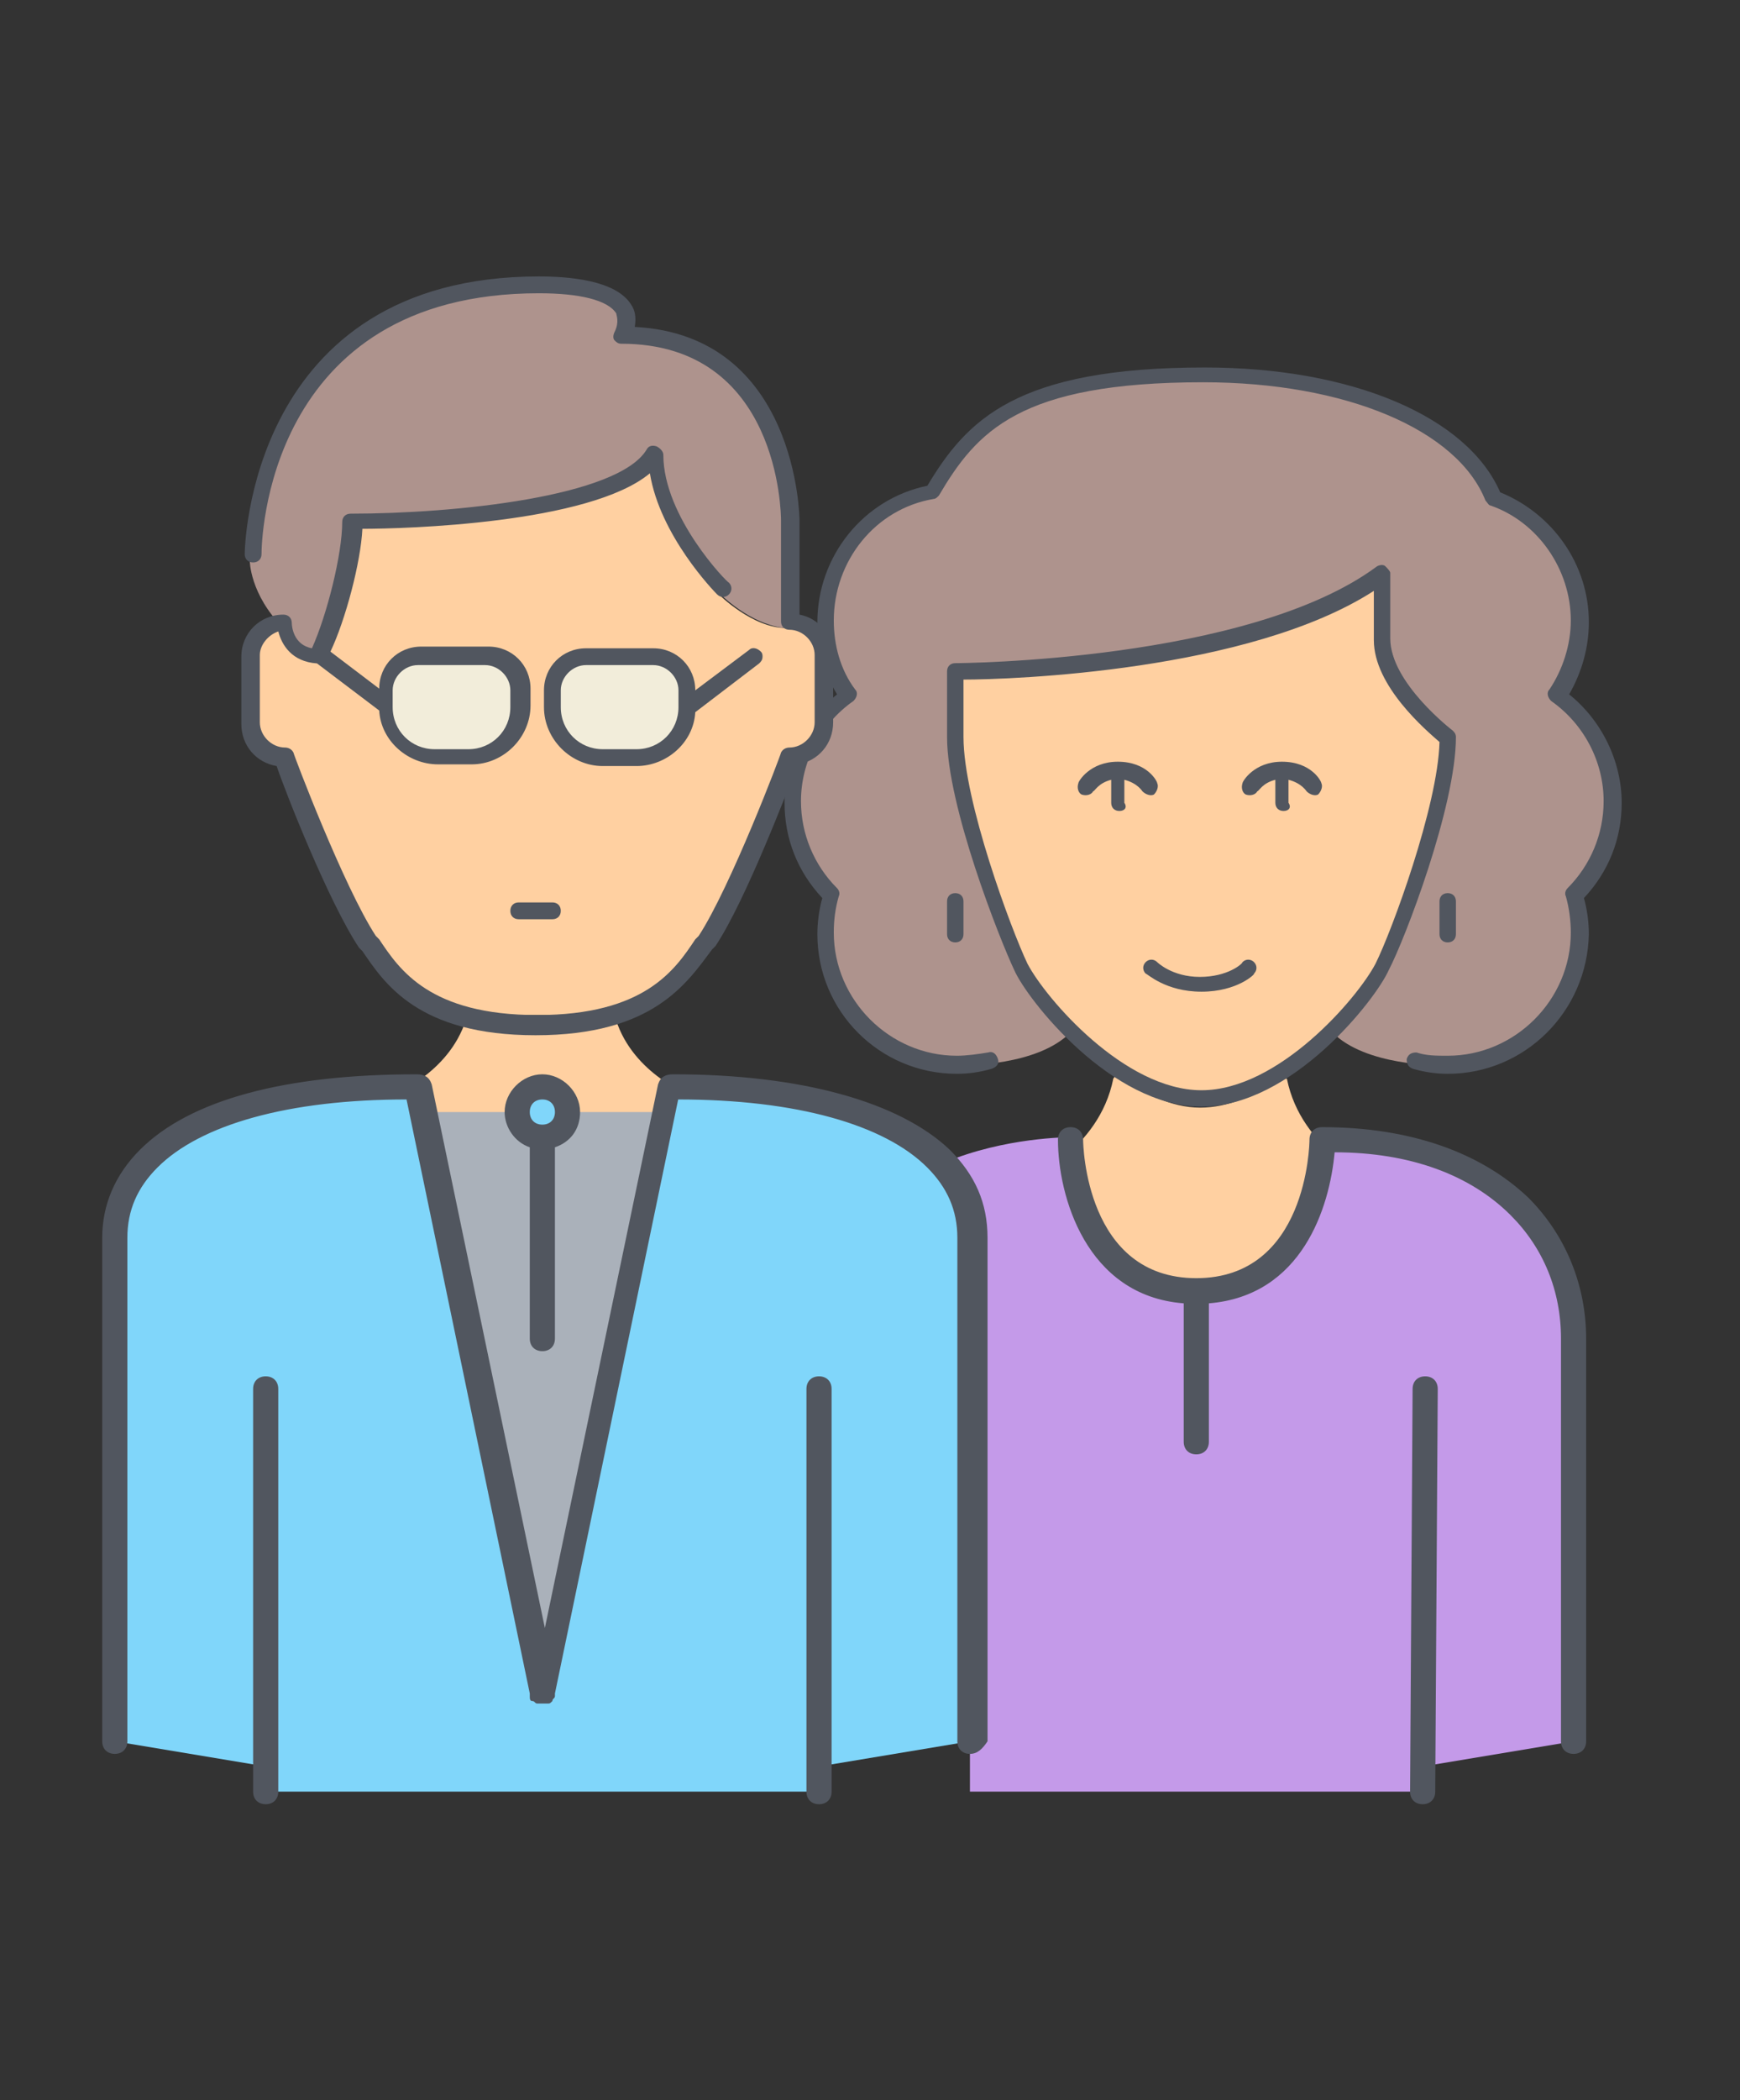
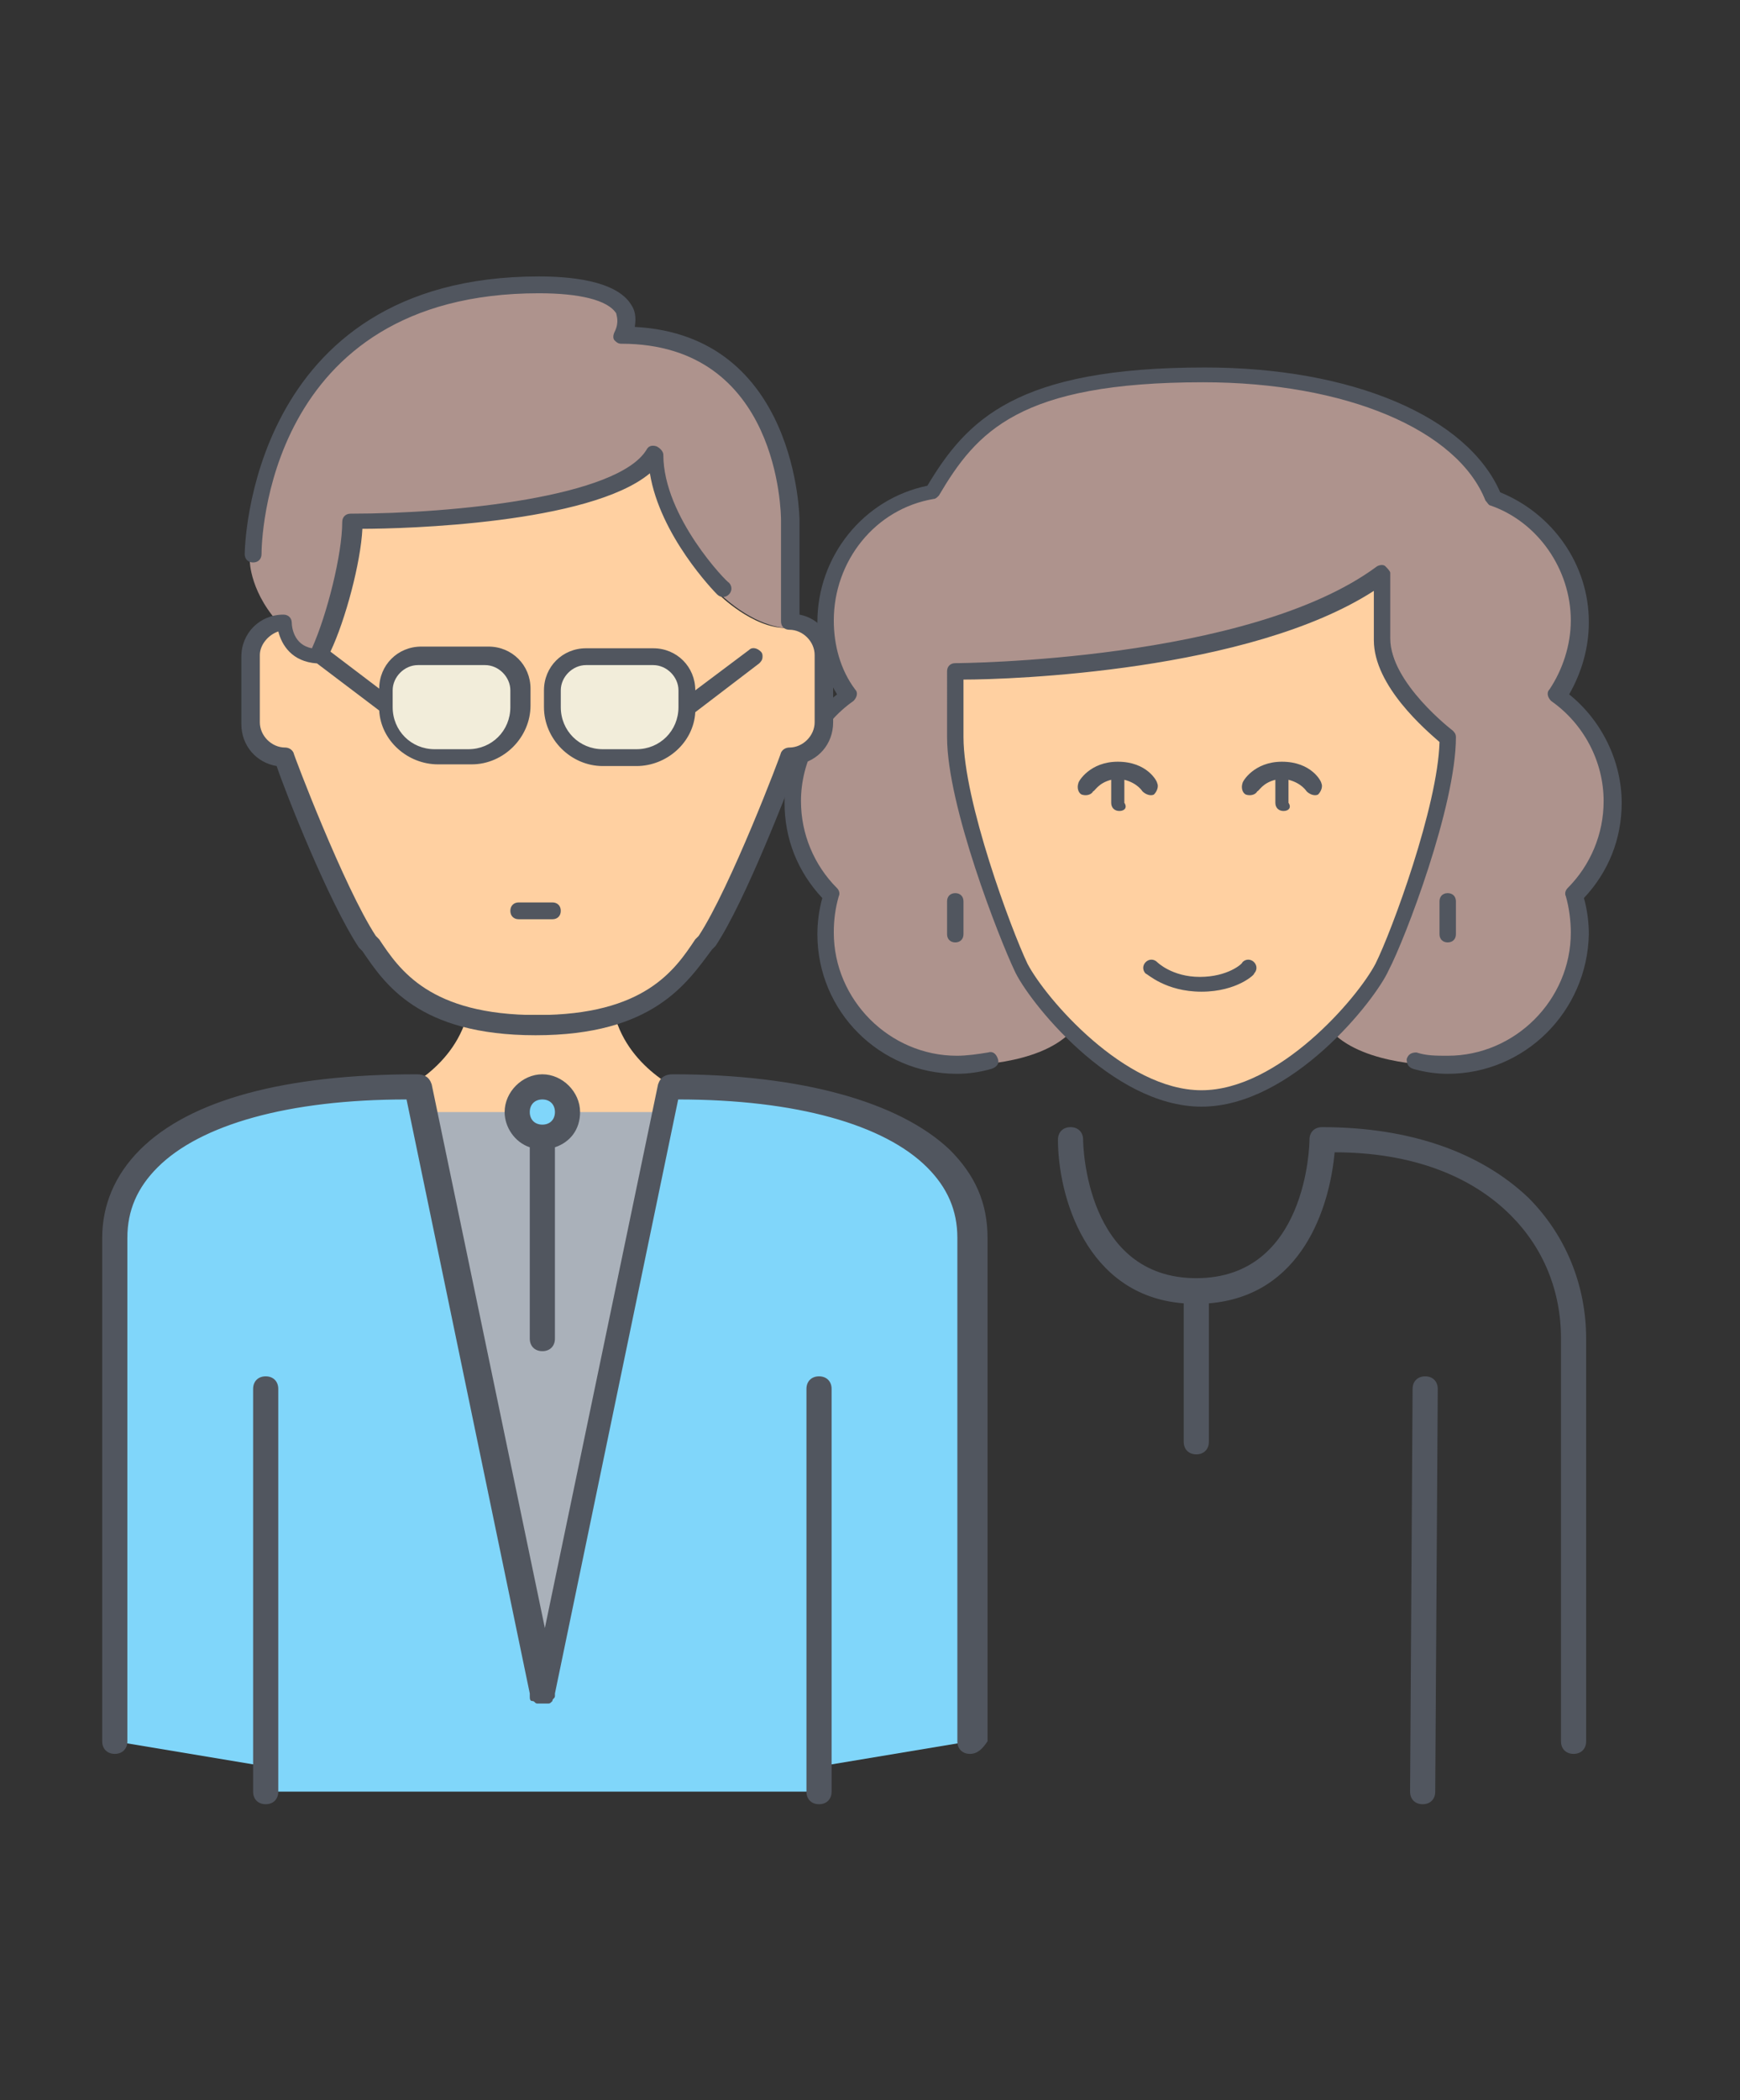
<svg xmlns="http://www.w3.org/2000/svg" version="1.1" id="Layer_1" x="0px" y="0px" width="698px" height="841.891px" viewBox="0 0 698 841.891" xml:space="preserve">
  <rect x="0" y="0" width="698" height="841.891" fill="#333333" stroke="none" />
-   <path fill="#FFD0A1" d="M551.056,473.005l2.32,1.16c-8.124,15.09-31.337,51.067-71.957,51.067 c-41.201,0-63.834-35.399-71.958-51.067l2.321-1.16c0,0,29.016-11.606,34.819-40.62l1.16-1.742 c10.446,7.544,22.052,13.348,33.657,13.348c11.024,0,22.052-4.644,31.337-11.605h3.48 C522.041,461.399,551.056,473.005,551.056,473.005z" />
  <path fill="#FFD0A1" d="M274.857,438.053l1.928,0.964c-6.75,12.537-26.036,42.429-59.785,42.429 c-34.232,0-53.037-29.411-59.787-42.429l1.929-0.964c0,0,24.108-9.643,28.93-33.75l0.964-1.447 c8.679,6.268,18.322,11.089,27.964,11.089c9.159,0,18.321-3.857,26.036-9.642h2.892C250.75,428.41,274.857,438.053,274.857,438.053z " />
  <g transform="translate(1 9)">
-     <path fill="#C49AE9" d="M478.894,507.393c50.447,0,50.447-60.537,50.447-60.537c20.18,0,36.322,3.027,50.449,9.082l0,0 c35.313,14.125,50.447,43.384,50.447,71.635v161.432L569.7,699.093v10.09H388.089v-20.179v-201.79 c0-11.099-4.035-21.188-11.098-29.26l1.008-1.009c24.215-10.088,49.438-10.088,50.447-10.088 C428.447,446.855,428.447,507.393,478.894,507.393" />
    <polyline fill="#AAB1BA" points="262.978,436.766 264.997,436.766 216.567,668.825 168.137,436.766 170.154,436.766 " />
    <path fill="#80D6FA" d="M216.567,446.855c6.054,0,10.089-4.037,10.089-10.09s-4.035-10.088-10.089-10.088 c-6.054,0-10.089,4.034-10.089,10.088C206.478,442.82,210.513,446.855,216.567,446.855z M105.582,699.094l-60.537-10.091V487.214 c0-40.356,50.448-60.537,121.074-60.537l2.018,10.089l48.43,232.06l48.43-232.06l2.018-10.089 c50.448,0,90.805,10.089,109.975,31.277c7.063,8.072,11.1,18.161,11.1,29.26v201.789l-60.538,10.089v10.09h-221.97V699.094z" />
  </g>
  <path fill="#FFD0A1" d="M580.746,295.458c0,26.338-19.754,79.016-26.338,92.186c-2.634,5.268-10.534,15.803-20.412,25.68 c-5.269,4.609-10.535,9.219-16.462,13.826c-11.195,7.901-23.046,13.17-35.559,13.17c-13.169,0-26.339-6.584-38.189-15.146 c-5.27-3.951-9.876-7.901-13.828-11.853c-9.876-9.877-17.778-20.412-20.411-25.68c-6.586-13.17-26.34-65.847-26.34-92.185v-26.338 c0,0,118.524,0,171.2-39.508C554.408,282.288,580.746,295.458,580.746,295.458z" />
  <path fill="#AE938D" d="M646.592,321.796c0,14.487-5.927,27.656-15.805,37.533c1.317,4.609,2.636,9.877,2.636,15.145 c0,28.973-23.706,52.676-52.679,52.676c-4.608,0-32.924,0-46.092-13.168l-0.658-0.658c9.877-9.877,17.778-20.412,20.412-25.68 c6.585-13.169,26.339-65.847,26.339-92.186c0,0-26.338-13.169-26.338-65.846c-52.678,39.508-171.201,39.508-171.201,39.508v26.338 c0,26.338,19.754,79.016,26.338,92.186c2.634,5.268,10.536,15.803,20.411,25.68l-0.657,0.658 c-13.169,13.168-41.482,13.168-46.092,13.168c-28.975,0-52.678-23.704-52.678-52.676c0-5.268,0.658-10.535,2.634-15.145 c-9.877-9.877-15.803-23.046-15.803-37.533c0-17.778,8.559-33.582,22.387-42.8c-5.927-8.56-9.219-18.437-9.219-29.631 c0-25.68,18.437-47.41,43.459-52.02c15.804-26.998,35.558-46.751,109.304-46.751c58.604,0,104.695,19.754,115.891,49.385 c20.411,7.243,34.897,26.998,34.897,49.385c0,11.194-3.291,21.071-9.22,29.631C638.033,288.214,646.592,304.018,646.592,321.796" />
  <path fill="#51565F" d="M481.976,443.611c-36.216,0-69.797-42.799-75.063-54.652c-5.928-12.51-26.998-65.845-26.998-93.501V269.12 c0-1.976,1.317-3.292,3.293-3.292c1.318,0,117.866-0.658,169.226-38.849c1.317-0.658,2.633-0.658,3.292,0 c0.658,0.658,1.978,1.976,1.978,2.634v26.338c0,17.779,25.021,36.875,25.021,36.875c0.659,0.659,1.317,1.317,1.317,2.633 c0,27.656-20.412,80.992-26.997,93.501C551.773,400.812,518.192,443.611,481.976,443.611z M386.5,272.411v23.046 c0,25.68,19.096,77.041,25.68,90.869c7.245,13.827,38.852,50.703,69.797,50.703c30.946,0,62.556-36.875,69.798-50.703 c6.584-13.169,25.021-63.213,25.682-88.893c-5.271-4.608-26.34-22.387-26.34-40.825v-19.754 C501.071,269.12,405.594,272.411,386.5,272.411z M580.746,430.443c-4.609,0-9.219-0.659-13.828-1.977 c-1.975-0.658-2.633-1.975-2.633-3.951c0.658-1.975,1.977-2.632,3.95-2.632c3.949,1.316,7.9,1.316,12.511,1.316 c26.998,0,49.385-22.388,49.385-49.384c0-4.61-0.658-9.877-1.976-14.486c-0.657-1.317,0-2.633,0.658-3.292 c9.22-9.218,14.485-21.729,14.485-34.898c0-15.804-7.901-30.949-21.071-40.167c-1.316-1.316-1.977-3.293-0.657-4.608 c5.268-7.901,8.559-17.778,8.559-27.655c0-20.413-13.168-39.508-32.264-46.093c-0.657,0-1.315-1.317-1.976-1.976 c-11.194-28.314-55.971-47.41-113.257-47.41c-73.747,0-90.867,19.754-106.013,45.434c-0.657,0.658-1.316,1.317-1.975,1.317 c-23.705,3.95-40.167,25.022-40.167,48.727c0,9.876,2.633,19.753,8.559,27.656c1.317,1.315,0.659,3.292-0.658,4.608 c-13.169,9.218-21.07,24.363-21.07,40.166c0,13.169,5.267,25.68,14.485,34.898c0.659,0.659,1.317,1.976,0.659,3.292 c-1.317,4.609-1.977,9.219-1.977,14.486c0,26.997,22.388,49.385,49.385,49.385c3.951,0,8.561-0.658,12.512-1.317 c1.976-0.659,3.292,0.658,3.95,2.633c0.658,1.977-0.658,3.293-2.634,3.95c-4.609,1.317-9.22,1.976-13.828,1.976 c-30.947,0-55.968-25.022-55.968-55.969c0-4.609,0.658-9.877,1.975-14.485c-9.875-10.536-15.145-23.705-15.145-38.19 c0-17.121,7.902-32.924,21.071-43.458c-5.266-8.561-7.9-18.438-7.9-28.973c0-26.338,18.437-49.385,44.117-54.653 c15.804-26.339,35.557-47.409,111.28-47.409c59.263,0,105.354,19.754,118.522,50.043c21.071,8.56,35.558,28.972,35.558,52.019 c0,9.877-2.634,19.753-7.901,28.972c13.17,10.535,21.072,26.997,21.072,43.458c0,14.487-5.268,27.656-15.145,38.19 c1.316,4.609,1.975,9.877,1.975,14.486C636.715,405.422,611.695,430.443,580.746,430.443z M481.976,397.52 c-14.485,0-21.729-7.244-22.387-7.244c-1.317-1.317-1.317-3.292,0-4.609c1.316-1.317,3.293-1.317,4.608,0l0,0 c0,0,5.926,5.927,17.121,5.927c11.191,0,17.12-5.268,17.12-5.927c1.316-1.317,3.292-1.317,4.607,0c1.316,1.318,1.316,3.293,0,4.609 C503.706,390.276,496.463,397.52,481.976,397.52z M580.746,377.766c-1.976,0-3.291-1.317-3.291-3.292v-13.169 c0-1.976,1.315-3.293,3.291-3.293s3.293,1.317,3.293,3.293v13.169C584.039,376.449,582.721,377.766,580.746,377.766z M383.207,377.766c-1.976,0-3.293-1.317-3.293-3.292v-13.169c0-1.976,1.317-3.293,3.293-3.293s3.293,1.317,3.293,3.293v13.169 C386.5,376.449,385.182,377.766,383.207,377.766z M514.899,325.088c-1.976,0-3.292-1.317-3.292-3.292v-9.219 c-5.27,1.318-6.584,4.61-7.243,4.61c-0.658,1.317-2.633,1.975-4.609,1.317c-1.316-0.658-1.975-2.633-1.316-4.609 c0-0.658,4.609-8.561,15.804-8.561c11.852,0,15.803,7.901,15.803,8.561c0.658,1.317,0,3.292-1.317,4.609 c-1.314,0.658-3.292,0-4.607-1.317c0,0-1.977-3.293-7.244-4.61v9.219C518.192,323.771,516.875,325.088,514.899,325.088z M449.052,325.088c-1.976,0-3.292-1.317-3.292-3.292v-9.219c-5.269,1.318-6.584,4.61-7.244,4.61 c-0.656,1.317-2.633,1.975-4.607,1.317c-1.317-0.658-1.977-2.633-1.317-4.609c0-0.658,4.609-8.561,15.803-8.561 c11.854,0,15.805,7.901,15.805,8.561c0.657,1.317,0,3.292-1.318,4.609c-1.315,0.658-3.292,0-4.607-1.317c0,0-1.977-3.293-7.243-4.61 v9.219C452.345,323.771,451.029,325.088,449.052,325.088z" />
  <path fill="#51565F" d="M570.699,723.229L570.699,723.229c-3.025,0-5.045-2.02-5.045-5.046l0,0l1.01-161.432 c0-3.026,2.018-5.045,5.045-5.045l0,0c3.025,0,5.045,2.019,5.045,5.045l0,0l-1.01,161.432 C575.744,721.209,573.726,723.229,570.699,723.229z M328.552,723.229c-3.027,0-5.045-2.02-5.045-5.046V556.751 c0-3.026,2.019-5.045,5.045-5.045c3.026,0,5.045,2.019,5.045,5.045v161.432C333.596,721.209,331.579,723.229,328.552,723.229z M106.582,723.229c-3.027,0-5.045-2.02-5.045-5.046V556.751c0-3.026,2.018-5.045,5.045-5.045s5.045,2.019,5.045,5.045v161.432 C111.627,721.209,109.609,723.229,106.582,723.229z M631.236,703.048c-3.025,0-5.045-2.018-5.045-5.045V536.571 c0-19.169-7.063-36.321-20.181-49.438c-16.143-16.145-40.356-25.225-70.625-25.225c-2.02,22.195-13.117,57.51-50.448,60.537v55.49 c0,3.027-2.019,5.047-5.046,5.047c-3.024,0-5.045-2.02-5.045-5.047v-55.49c-39.348-3.027-50.446-43.386-50.446-65.584 c0-3.026,2.018-5.045,5.045-5.045l0,0c3.026,0,5.045,2.019,5.045,5.045c0,2.02,1.01,55.493,45.401,55.493 c44.396,0,45.404-53.476,45.404-55.493c0-3.026,2.019-5.045,5.045-5.045c35.313,0,63.563,10.09,82.732,28.251 c15.135,15.134,23.207,35.313,23.207,56.501v161.433C636.281,701.03,634.263,703.048,631.236,703.048z M389.089,703.048 c-3.027,0-5.045-2.018-5.045-5.045V496.214c0-11.099-4.037-20.179-12.107-28.25c-17.153-17.151-52.465-27.241-99.887-27.241 l-49.438,238.112v1.008c0,1.009-1.008,1.009-1.008,2.02c-1.009,1.009-1.009,1.009-2.019,1.009c-1.008,0-1.008,0-2.018,0l0,0l0,0 c-1.009,0-1.009,0-2.019,0c-1.009,0-1.008-1.009-2.018-1.009c-1.009,0-1.009-1.01-1.009-2.02v-1.008l-49.439-238.114 c-47.421,0-82.733,10.09-99.886,27.242c-8.072,8.072-12.107,17.152-12.107,28.25v201.79c0,3.027-2.018,5.045-5.045,5.045 S41,701.03,41,698.003V496.214c0-13.117,5.045-25.225,15.134-35.313c20.179-20.178,58.519-30.269,110.985-30.269 c3.027,0,5.045,1.009,6.054,4.036l45.402,217.933l45.403-217.933c1.009-3.027,3.027-4.036,6.054-4.036 c51.457,0,90.806,11.099,110.984,30.269c10.089,10.09,15.134,21.188,15.134,35.313v201.789 C394.132,701.03,392.115,703.048,389.089,703.048z M217.567,541.617c-3.027,0-5.045-2.02-5.045-5.046v-76.679 c-6.053-2.02-10.089-8.072-10.089-14.127c0-8.072,7.063-15.134,15.134-15.134c8.071,0,15.134,7.063,15.134,15.134 c0,7.063-4.036,12.107-10.089,14.127v76.679C222.612,539.599,220.594,541.617,217.567,541.617z M217.567,440.721 c-3.027,0-5.045,2.019-5.045,5.045c0,3.027,2.019,5.045,5.045,5.045s5.045-2.019,5.045-5.045 C222.612,442.74,220.594,440.721,217.567,440.721z" />
  <g transform="translate(1 1)">
    <path fill="#FFD0A1" d="M253.634,405.864l-0.675-0.675c-4.721,2.024-10.116,4.047-16.86,5.396c6.744-1.35,12.14-3.372,16.86-5.396 c15.513-7.418,22.257-18.209,27.651-26.303c13.489-20.232,33.722-74.188,33.722-74.188c7.419,0,13.489-6.069,13.489-13.488v-26.977 c0-7.419-6.07-13.488-13.489-13.488c-13.487,0-26.977-13.489-26.977-13.489s-26.976-26.977-26.976-53.955 c-13.488,22.93-94.421,26.977-121.397,26.977c0,13.488-6.744,40.466-13.488,53.954c-13.489,0-13.489-13.488-13.489-13.488 c-7.419,0-13.488,6.07-13.488,13.488v26.978c0,7.419,6.069,13.488,13.488,13.488c0,0,20.232,53.954,33.721,74.188 c5.396,8.094,11.466,18.884,27.652,26.303c4.719,2.024,10.789,4.048,17.533,5.396c-6.744-1.35-12.139-3.372-16.86-5.396 l-0.674,0.675" />
    <path fill="#FFD0A1" d="M170.005,453.074" />
    <path fill="#AE938D" d="M126.166,264.235c-13.489,0-13.489-13.489-13.489-13.489c-13.488-13.49-13.488-26.976-13.488-26.976 s0-107.91,114.652-107.91c24.279,0,40.467,6.744,33.723,20.232c67.442,0,67.442,74.188,67.442,74.188v40.466 c-2.698,0-5.396-0.674-7.419-1.35c-10.791-3.372-19.559-12.14-19.559-12.14s-26.977-26.976-26.977-53.954 c-13.488,22.93-94.42,26.977-121.396,26.977C139.655,223.77,132.91,250.746,126.166,264.235" />
    <path fill="#F2EDDA" d="M274.54,277.723v6.743c0,11.466-8.768,20.233-20.232,20.233H240.82c-11.465,0-20.232-8.768-20.232-20.233 v-6.743c0-7.419,6.069-13.488,13.487-13.488h26.978C268.47,264.235,274.54,270.304,274.54,277.723z M207.097,277.723v6.743 c0,11.466-8.767,20.233-20.232,20.233h-13.489c-11.466,0-20.233-8.768-20.233-20.233v-6.743c0-7.419,6.07-13.488,13.489-13.488 h26.977C201.027,264.235,207.097,270.304,207.097,277.723z" />
  </g>
  <path fill="#51565F" d="M214.841,414.981c-47.209,0-60.697-20.906-69.465-33.721l-1.35-1.351 c-12.141-18.21-29.676-62.722-33.047-72.838c-8.094-1.35-14.163-8.094-14.163-16.86v-26.977c0-9.443,7.419-16.86,16.86-16.86 c2.023,0,3.372,1.35,3.372,3.372c0,1.349,0.675,8.768,8.093,10.116c6.07-13.488,12.141-37.768,12.141-50.582 c0-2.023,1.349-3.373,3.372-3.373c41.815,0,107.233-6.744,118.699-25.629c0.675-1.349,2.023-2.023,4.046-1.349 c1.35,0.673,2.698,2.023,2.698,3.372c0,24.954,25.628,51.257,26.303,51.257c1.349,1.35,1.349,3.373,0,4.721 c-1.349,1.35-3.372,1.35-4.72,0c-1.352-1.349-22.932-23.604-26.979-48.559c-24.279,20.233-98.467,22.256-115.327,22.256 c-0.674,13.488-6.743,36.419-12.813,49.233l19.559,14.837c0-9.442,7.419-16.86,16.86-16.86h26.977c9.442,0,16.86,7.419,16.86,16.86 v6.744c0,12.814-10.791,23.604-23.605,23.604h-13.488c-12.141,0-22.931-9.442-23.605-21.582l-24.953-18.883 c-10.117-0.676-14.164-7.419-15.514-12.813c-4.046,1.349-7.418,5.395-7.418,9.442v26.978c0,5.396,4.721,10.115,10.117,10.115 c1.348,0,2.697,0.674,3.371,2.023c0,0.674,20.232,53.955,33.047,73.513l1.35,1.35c8.094,12.139,20.232,30.349,63.396,30.349 c43.163,0,55.303-18.21,63.396-30.349l1.35-1.35c12.813-19.559,33.046-72.839,33.046-73.513c0.674-1.35,2.022-2.023,3.373-2.023 c5.396,0,10.116-4.72,10.116-10.115v-26.978c0-5.396-4.721-10.116-10.116-10.116c-2.024,0-3.373-1.35-3.373-3.373v-40.466 c0-2.698-0.674-70.815-64.071-70.815c-1.35,0-2.023-0.674-2.695-1.349c-0.676-0.674-0.676-2.024,0-3.373 c2.021-4.047,0.674-6.744,0.674-7.418c-3.373-5.396-14.839-8.093-31.024-8.093c-109.932,0-111.28,100.49-111.28,104.537 c0,2.023-1.35,3.373-3.373,3.373l0,0c-2.023,0-3.373-1.349-3.373-3.373c0-1.349,1.35-111.281,118.024-111.281 c11.467,0,31.024,1.349,37.095,11.466c1.35,2.023,2.023,4.72,1.35,8.767c65.418,3.373,66.094,76.885,66.094,77.559v37.768 c7.419,1.35,13.488,8.094,13.488,16.187v26.977c0,8.767-6.069,15.512-14.162,16.86c-4.047,10.116-20.908,54.629-33.048,72.838 l-1.35,1.351C275.54,394.073,262.052,414.981,214.841,414.981z M157.516,283.467c0,9.442,7.419,16.86,16.86,16.86h13.488 c9.443,0,16.861-7.419,16.861-16.86v-6.744c0-5.396-4.721-10.116-10.117-10.116h-26.977c-5.396,0-10.116,4.721-10.116,10.116 L157.516,283.467L157.516,283.467L157.516,283.467z M221.587,368.487h-13.489c-2.022,0-3.372-1.35-3.372-3.372 c0-2.023,1.35-3.373,3.372-3.373h13.489c2.023,0,3.373,1.35,3.373,3.373C224.96,367.137,223.61,368.487,221.587,368.487z M255.308,307.073h-13.489c-12.813,0-23.605-10.791-23.605-23.606v-6.743c0-9.442,7.419-16.86,16.86-16.86h26.977 c9.443,0,16.861,7.419,16.861,16.86l21.582-16.187c1.349-1.349,3.373-0.674,4.721,0.674c0.674,0.675,0.674,1.35,0.674,2.024 c0,1.349-0.674,2.022-1.348,2.697l-25.631,19.559C278.237,297.63,267.446,307.073,255.308,307.073z M235.073,266.606 c-5.395,0-10.115,4.721-10.115,10.116v6.744c0,9.442,7.418,16.86,16.86,16.86h13.489c9.441,0,16.86-7.418,16.86-16.86l0,0l0,0 v-6.744c0-5.396-4.721-10.116-10.118-10.116H235.073z" />
</svg>